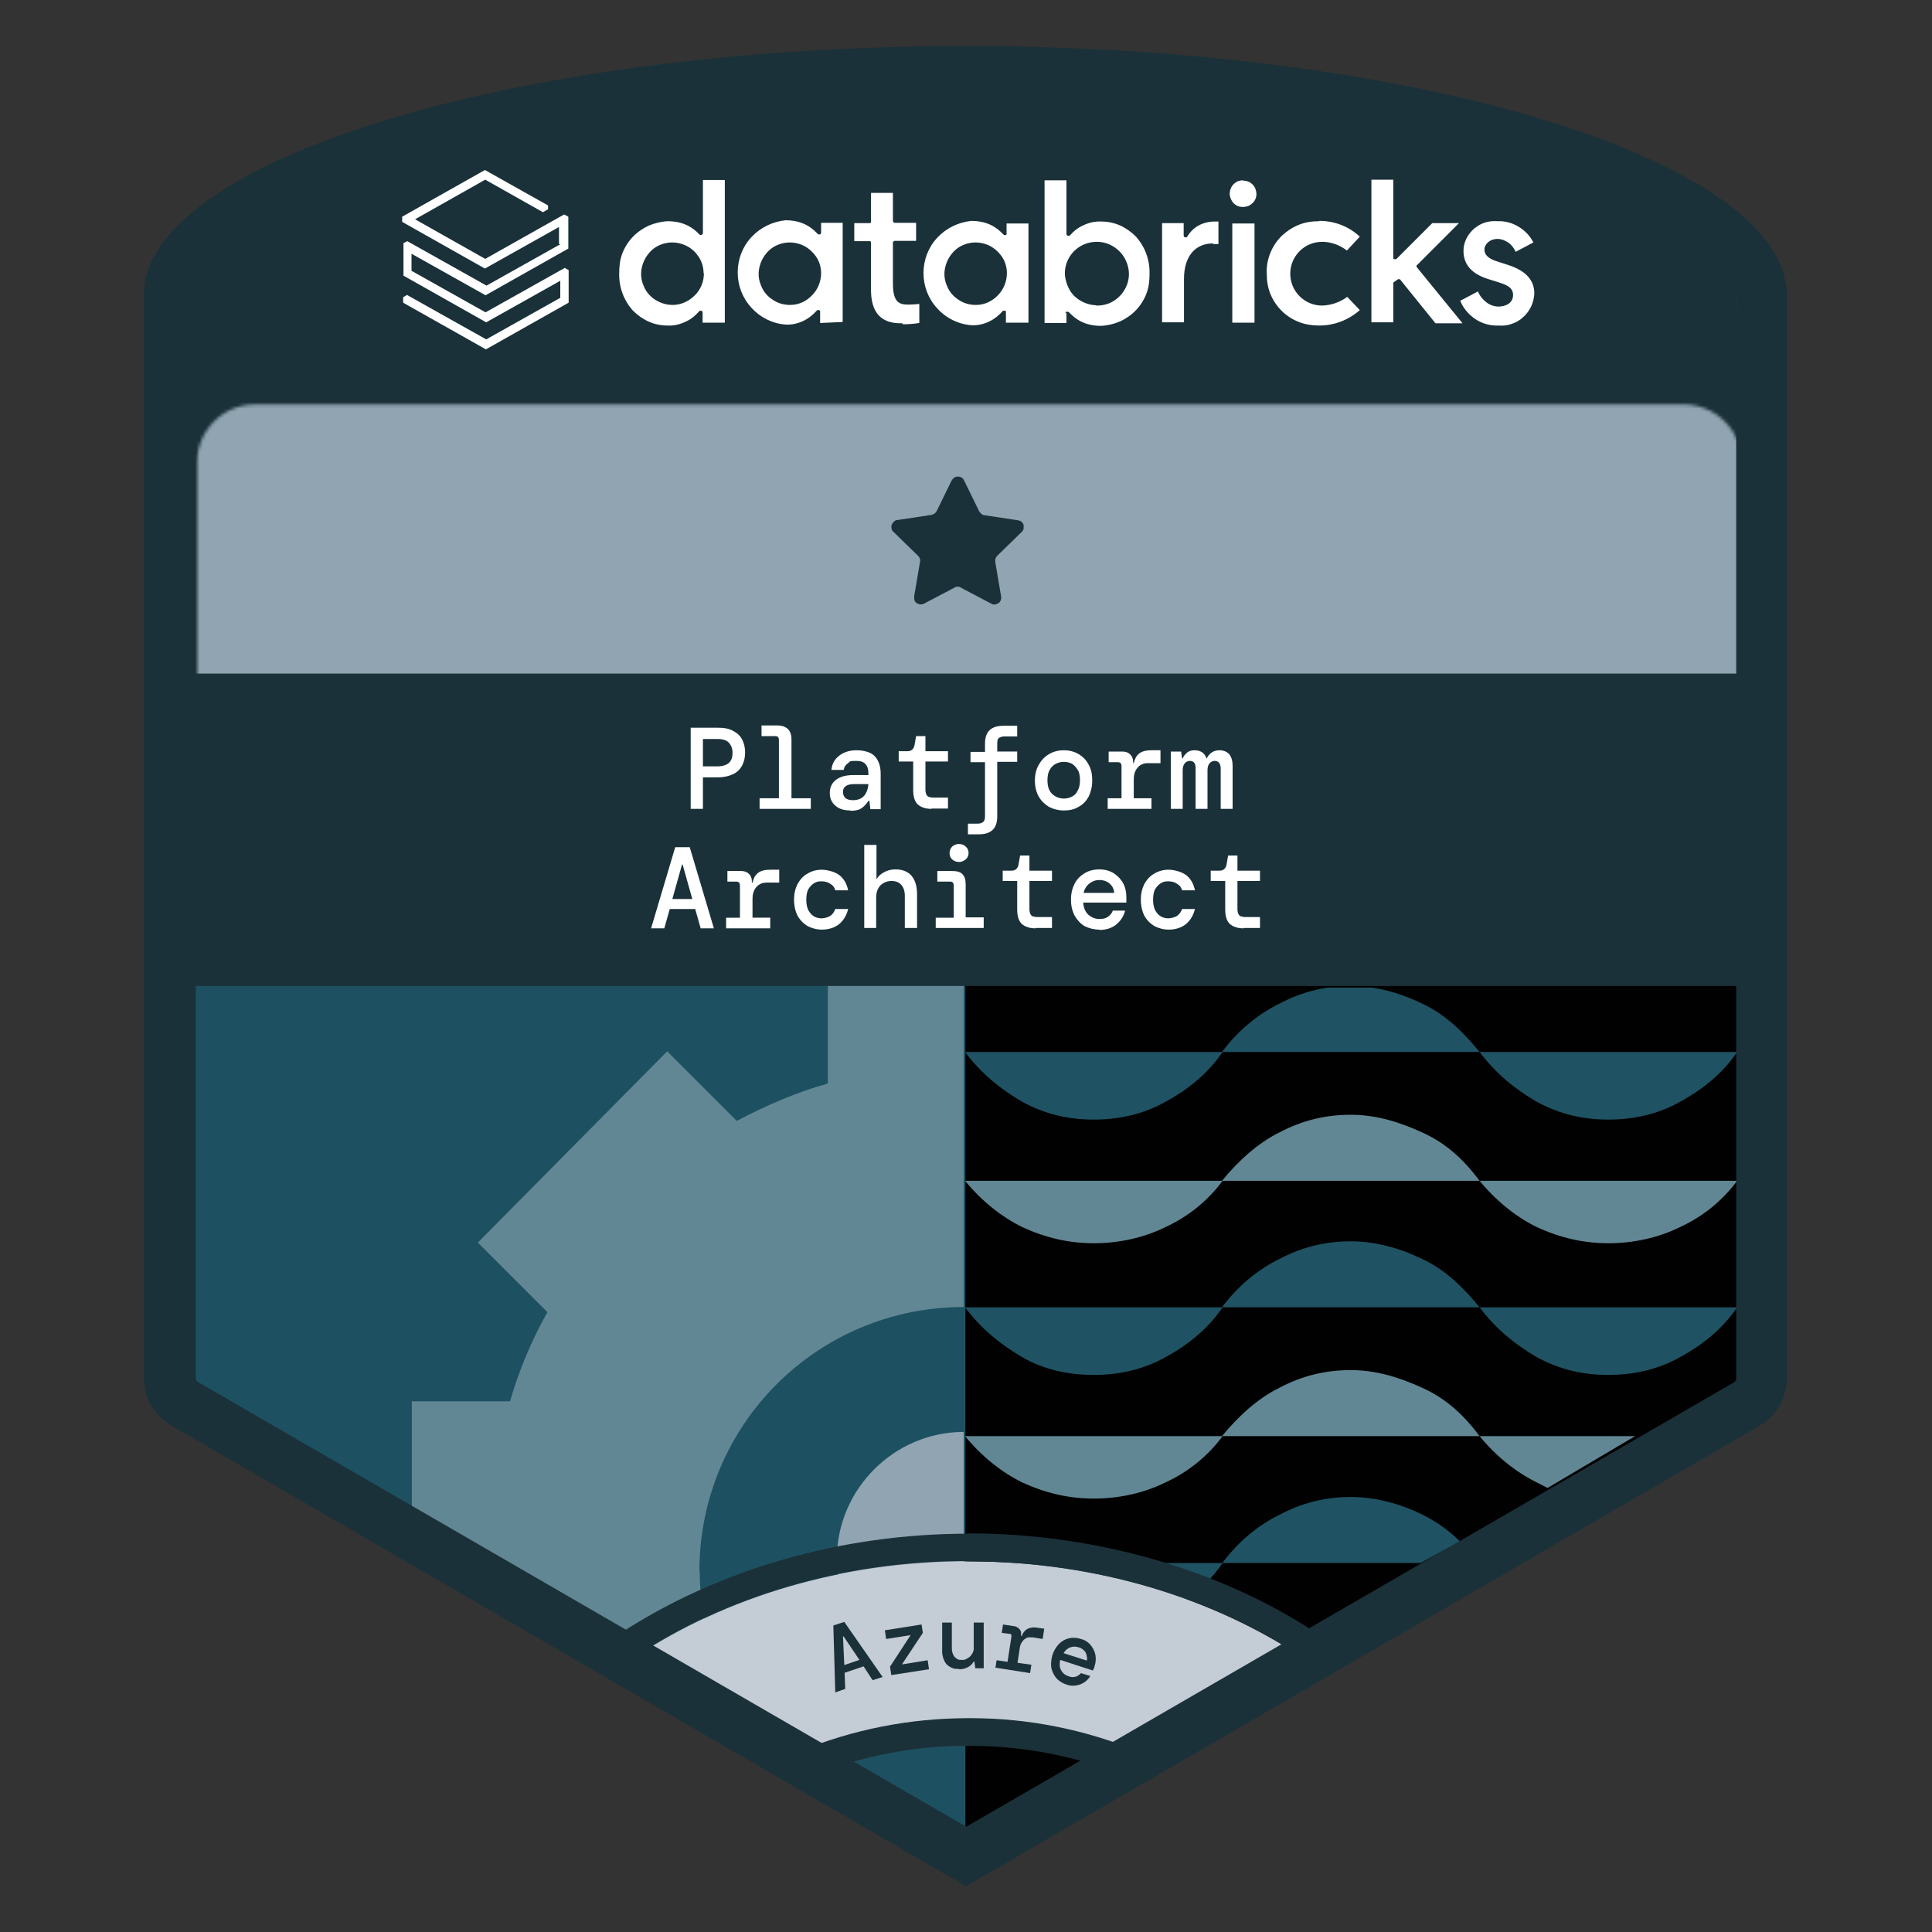
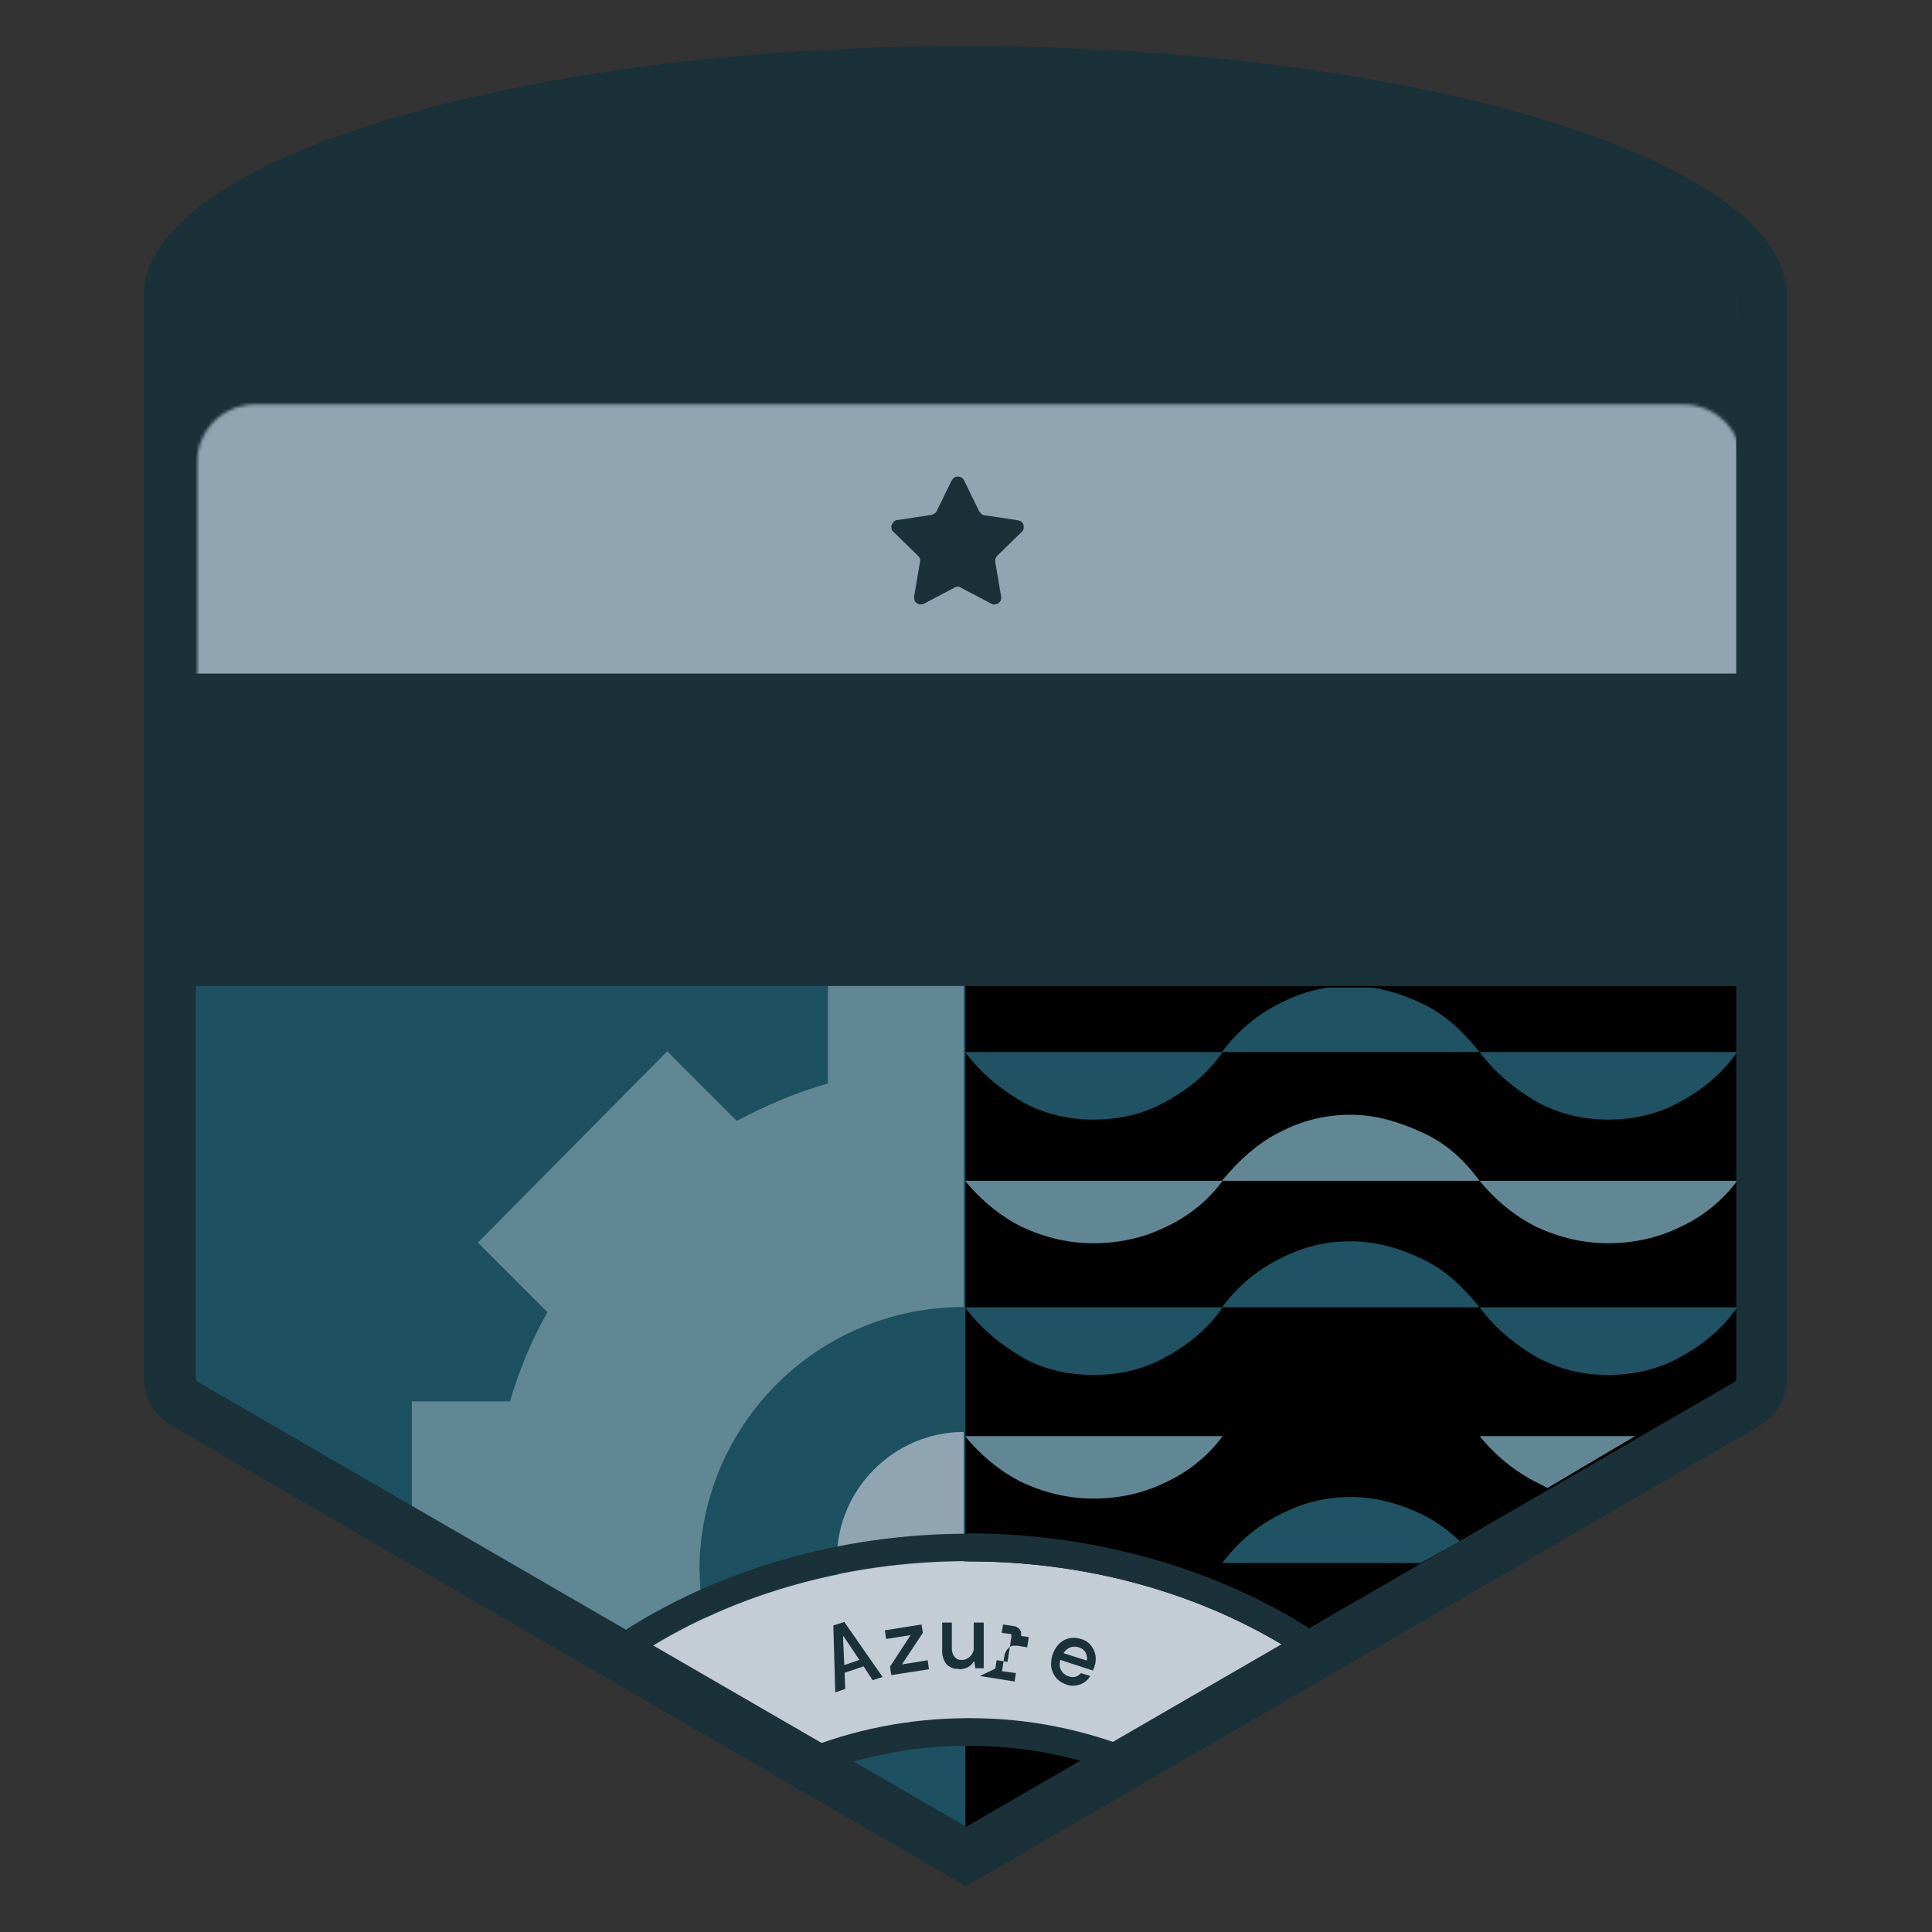
<svg xmlns="http://www.w3.org/2000/svg" id="Layer_1" viewBox="0 0 600 600">
  <rect x="0" y="0" width="600" height="600" fill="#333333" stroke="none" />
  <defs>
    <style>      .st0 {        fill: none;      }      .st1 {        mask: url(#mask);      }      .st2 {        fill: #010101;      }      .st3 {        fill: #c4ccd6;      }      .st4, .st5 {        fill: #1b3139;      }      .st6 {        fill: #628794;      }      .st7 {        clip-path: url(#clippath-1);      }      .st8 {        fill: #fff;      }      .st5 {        fill-rule: evenodd;      }      .st9 {        fill: #1f5262;      }      .st10 {        fill: #1d5162;      }      .st11 {        fill: #90a5b1;      }      .st12 {        clip-path: url(#clippath);      }    </style>
    <clipPath id="clippath">
      <rect class="st0" x="299.7" y="306.7" width="240.2" height="238.5" />
    </clipPath>
    <mask id="mask" x="57.5" y="109.4" width="488.6" height="113.2" maskUnits="userSpaceOnUse">
      <g id="mask0_1706_3560">
        <path class="st8" d="M61.2,143.6c0-9.9,8-18,18-18h443.7c9.9,0,18,8,18,18v66.5H61.2v-66.5Z" />
      </g>
    </mask>
    <clipPath id="clippath-1">
      <rect class="st0" x="180.9" y="476.3" width="239.7" height="77.2" />
    </clipPath>
  </defs>
  <path class="st10" d="M53,256.1v174.2c0,3.3,1.7,6.1,4.4,7.8l243.5,140.9v-322.9H53Z" />
  <path class="st11" d="M259.9,484.1c0-21.6,17.8-39.4,39.4-39.4v79.3c-21.6,0-39.4-17.8-39.4-39.9Z" />
  <path class="st6" d="M217.2,488c0-45.5,36.6-82.1,82.1-82.1v-99.9h-42.2v30.5c-10,2.8-18.9,6.7-28.3,11.6l-21.6-21.6-58.8,59.4,21.6,21.6c-5,8.9-8.9,18.3-11.6,27.7h-30.5v35.5l101,58.2c-7.2-12.2-11.6-26.1-11.6-41.1Z" />
  <path class="st2" d="M299.8,573.4l243-140.9c2.8-1.7,4.4-4.4,4.4-7.8v-174.2h-247.4v322.9Z" />
  <g class="st12">
    <g>
      <path class="st9" d="M459.5,326.7c-5-6.1-10.5-11.6-17.8-15-6.7-3.3-14.4-5.5-22.2-5.5s-15,1.7-22.2,5.5c-6.7,3.3-12.8,8.3-17.8,15h79.9Z" />
      <path class="st9" d="M299.7,326.7c5,6.7,11.1,11.6,17.8,15.5,7.2,3.9,14.4,5.5,22.2,5.5s15.5-1.7,22.2-5.5c7.2-3.9,13.3-8.9,17.8-15.5h-79.9Z" />
      <path class="st9" d="M459.5,326.7c5,6.7,11.1,11.6,17.8,15.5,7.2,3.9,14.4,5.5,22.2,5.5s15.5-1.7,22.2-5.5c7.2-3.9,13.3-8.9,17.8-15.5h-79.9Z" />
      <path class="st6" d="M459.5,366.7c-5-6.7-10.5-11.7-17.8-15-7.2-3.3-14.4-5.5-22.2-5.5s-15,1.7-22.2,5.5c-6.7,3.3-12.8,8.9-17.8,15h79.9Z" />
      <path class="st6" d="M299.7,366.7c5,6.1,11.1,11.1,17.8,14.4,7.2,3.3,14.4,5,22.2,5s15.5-1.7,22.2-5c7.2-3.3,13.3-8.3,17.8-14.4h-79.9Z" />
      <path class="st6" d="M459.5,366.7c5,6.1,11.1,11.1,17.8,14.4,7.2,3.3,14.4,5,22.2,5s15.5-1.7,22.2-5c7.2-3.3,13.3-8.3,17.8-14.4h-79.9Z" />
      <path class="st9" d="M459.5,406c-5-6.1-10.5-11.6-17.8-15-6.7-3.3-14.4-5.5-22.2-5.5s-15,1.7-22.2,5.5c-6.7,3.3-12.8,8.3-17.8,15h79.9Z" />
      <path class="st9" d="M299.7,406c5,6.7,11.1,11.6,17.8,15.5,6.7,3.9,14.4,5.5,22.2,5.5s15.5-1.7,22.2-5.5c7.2-3.9,13.3-8.9,17.8-15.5h-79.9Z" />
      <path class="st9" d="M459.5,406c5,6.7,11.1,11.6,17.8,15.5,7.2,3.9,14.4,5.5,22.2,5.5s15.5-1.7,22.2-5.5c7.2-3.9,13.3-8.9,17.8-15.5h-79.9Z" />
-       <path class="st6" d="M459.5,446c-5-6.7-10.5-11.7-17.8-15-7.2-3.3-14.4-5.5-22.2-5.5s-15,1.7-22.2,5.5c-6.7,3.3-12.8,8.9-17.8,15h79.9Z" />
      <path class="st6" d="M299.7,446c5,6.1,11.1,11.1,17.8,14.4,7.2,3.3,14.4,5,22.2,5s15.5-1.7,22.2-5c7.2-3.3,13.3-8.3,17.8-14.4h-79.9Z" />
      <path class="st6" d="M459.5,446c5,6.1,11.1,11.1,17.8,14.4,1.1.6,2.2,1.1,3.3,1.7l27.2-16.1h-48.3Z" />
      <path class="st9" d="M453.4,478.7c-3.3-3.3-7.2-6.1-11.6-8.3-6.7-3.3-14.4-5.5-22.2-5.5s-15,1.7-22.2,5.5c-6.7,3.3-12.8,8.3-17.8,15h61.6l12.2-6.7Z" />
-       <path class="st9" d="M299.7,485.4c5,6.7,11.1,11.6,17.8,15.5,7.2,3.9,14.4,5.5,22.2,5.5s15.5-1.7,22.2-5.5c7.2-3.9,13.3-8.9,17.8-15.5h-79.9Z" />
      <path class="st6" d="M299.7,525.3c5,6.1,11.1,11.1,17.8,14.4,6.7,3.3,14.4,5,22.2,5h2.8l32.7-19.4h-75.4Z" />
    </g>
  </g>
  <path class="st4" d="M299.3,28.1c-138.5,0-239.8,36.3-239.8,62.8v137.8h482l-2.4-137.8c0-26.6-101.3-62.8-239.8-62.8Z" />
  <g class="st1">
    <path class="st11" d="M57.5,109.4h488.6v113.2H57.5v-113.2Z" />
  </g>
  <path class="st4" d="M295.6,149.1l-4.7,9.6c-.2.3-.4.6-.7.8-.3.2-.6.3-.9.4l-10.6,1.6c-.4,0-.8.2-1.1.5-.3.3-.5.6-.7,1-.1.4-.1.8,0,1.2,0,.4.3.7.6,1l7.7,7.5c.2.2.4.5.5.9.1.3.1.7,0,1l-1.8,10.6c0,.4,0,.8.1,1.2.1.4.4.7.7.9.3.2.7.4,1.1.4.4,0,.8,0,1.1-.2l9.5-5c.3-.2.6-.3,1-.3s.7,0,1,.3l9.5,5c.3.2.7.3,1.1.2.4,0,.8-.2,1.1-.4.3-.2.6-.6.7-.9.1-.4.2-.8.1-1.2l-1.8-10.6c0-.3,0-.7,0-1,.1-.3.3-.6.5-.9l7.7-7.5c.3-.3.5-.6.6-1,0-.4,0-.8,0-1.1-.1-.4-.3-.7-.6-1-.3-.3-.7-.4-1-.5l-10.6-1.6c-.3,0-.7-.2-.9-.4s-.5-.5-.7-.8l-4.7-9.6c-.2-.4-.4-.7-.8-.9-.3-.2-.7-.3-1.1-.3s-.8.1-1.1.3c-.3.2-.6.5-.8.9Z" />
  <g class="st7">
    <g>
      <path class="st3" d="M301.9,484.9c-39.9-.2-76.5,11-104.7,29.8l51.1,29.3c33.7-13.7,71.4-13.7,105.1,0l50.9-29.4c-27.7-18.3-63.3-29.5-102.3-29.7Z" />
      <path class="st4" d="M300.7,484.9h1.2c38.9.2,74.6,11.4,102.3,29.6l-51,29.3c-16.4-6.7-33.9-10.2-51.6-10.2h-.9c-18.1,0-36,3.5-52.6,10.4l-51-29.4c28-18.6,64.1-29.8,103.5-29.8h0ZM300.7,476.3c-39.5,0-77.8,11.1-108.3,31.1l-11.5,7.8,12,6.9,51,29.3,3.7,2.1,3.9-1.7c15.6-6.4,32.4-9.7,49.3-9.6h.8c16.6,0,33,3.3,48.4,9.5l3.9,1.6,3.7-2.1,51-29.3,12.1-6.9-11.6-7.7c-30.1-19.8-68-30.8-107-31.1h-1.2Z" />
      <path class="st4" d="M259.4,525.6l-.6-20.8,3.4-1.1,11.9,17.1-3.1,1-2.8-4.3-5.9,2,.2,5-3.1,1.1ZM261.8,508.3l.4,8.8,4.7-1.6-4.9-7.3h-.2Z" />
      <path class="st4" d="M276.8,520.2l-.4-2.6,6.4-9.8-7.6,1.2-.4-2.7,11.4-1.8.4,2.6-6.5,9.8,8-1.3.4,2.8-11.6,1.8Z" />
      <path class="st4" d="M297.8,518.3c-.7,0-1.5,0-2.1-.3-.7-.3-1.3-.7-1.8-1.2-1-1.3-1.4-3-1.3-4.6v-8.3h3v7.9c0,1,.2,1.9.8,2.7.3.3.6.6,1,.8.4.2.8.2,1.3.2.5,0,1,0,1.4-.3.4-.2.9-.5,1.2-.8.4-.4.7-.9.9-1.4.2-.5.3-1.1.2-1.6v-7.5h3.1v14.2h-2.6l-.3-2.1h-.2c-.4.7-1,1.3-1.7,1.7-.9.5-1.8.7-2.8.7Z" />
-       <path class="st4" d="M309.1,518.2l.4-2.6,3.4.5,1.2-7.8c0-.1,0-.2,0-.4,0-.1,0-.2-.1-.3,0-.1-.2-.2-.3-.2-.1,0-.2,0-.4,0l-2.2-.3.4-2.6,3.3.5c.3,0,.7.1,1,.3.3.2.6.4.8.6.2.3.4.6.5.9,0,.3,0,.7,0,1v.3h.2c.3-.9.9-1.7,1.7-2.2,1-.5,2.1-.6,3.1-.4l2.2.3-.5,3.2-3-.5c-.5,0-1,0-1.5,0-.5.1-.9.4-1.3.7-.7.7-1.2,1.6-1.3,2.6l-.7,4.6,4.3.6-.4,2.6-10.8-1.7Z" />
+       <path class="st4" d="M309.1,518.2l.4-2.6,3.4.5,1.2-7.8c0-.1,0-.2,0-.4,0-.1,0-.2-.1-.3,0-.1-.2-.2-.3-.2-.1,0-.2,0-.4,0l-2.2-.3.4-2.6,3.3.5c.3,0,.7.1,1,.3.3.2.6.4.8.6.2.3.4.6.5.9,0,.3,0,.7,0,1v.3h.2l2.2.3-.5,3.2-3-.5c-.5,0-1,0-1.5,0-.5.1-.9.4-1.3.7-.7.7-1.2,1.6-1.3,2.6l-.7,4.6,4.3.6-.4,2.6-10.8-1.7Z" />
      <path class="st4" d="M331.3,523.2c-1.2-.4-2.3-1-3.2-2-.8-.9-1.3-2-1.6-3.2-.2-1.3,0-2.7.3-3.9.4-1.3,1.1-2.5,2-3.5.9-.9,1.9-1.5,3.1-1.8,1.3-.3,2.6-.2,3.8.2,1.2.3,2.3,1,3.1,2,.7.9,1.2,1.9,1.4,3,.2,1.2.1,2.4-.3,3.5,0,.2,0,.4-.2.6l-.3.7-10.1-3.3c-.2.5-.2,1.1-.2,1.7,0,.6.2,1.1.5,1.6.5.9,1.3,1.5,2.3,1.8.7.3,1.5.3,2.2.1.6-.2,1.2-.6,1.6-1.1l2.9.9c-.7,1.2-1.8,2.1-3.1,2.6-1.4.5-3,.6-4.4,0ZM335,511.6c-.8-.3-1.8-.3-2.6,0-.9.3-1.6,1-2.1,1.8l7.2,2.3c.1-.4.2-.9,0-1.3,0-.4-.2-.9-.4-1.3-.5-.7-1.2-1.3-2.1-1.5h0Z" />
    </g>
  </g>
  <path class="st5" d="M44.6,91.7c0-41.5,114.3-77.4,255.2-77.4s255.2,35.9,255.1,77.4v336.4c0,2.9-.8,5.8-2.2,8.4-1.5,2.6-3.6,4.7-6.1,6.2l-246.6,143.1L53,442.6c-2.5-1.5-4.6-3.6-6.1-6.2-1.5-2.6-2.2-5.4-2.2-8.4V91.7ZM300.1,567.3h-.2c0,.1.2,0,.2,0h0ZM538.5,429.3l-238.4,138L61.5,429.2c-.2-.1-.4-.3-.5-.5-.1-.2-.2-.5-.2-.7V92.9c-.4-11.4,19.5-26.9,64.1-39.7h.4c.8-.2,1.6-.3,2.4-.3,2.4,0,4.7.9,6.3,2.6,1.7,1.7,2.6,4,2.6,6.3.4,4.9,1.8,6.2,4.3,8.3,1.1.9,2.3,2,3.8,3.6,3.3,3.7,7.3,4,11.9,4.3,2,.1,4,.3,6.1.7,45.2,8.7,91.2,12.9,137.2,12.7h.2c46,.3,92-4,137.2-12.7,2.1-.4,4.1-.6,6.1-.7,4.5-.3,8.6-.6,11.9-4.3,1.4-1.6,2.7-2.7,3.8-3.6,2.4-2.1,3.9-3.4,4.3-8.3,0-2.4,1-4.7,2.6-6.3,1.7-1.7,4-2.6,6.3-2.6.8,0,1.6.1,2.4.3h.4c44.6,12.8,64.5,28.2,64.1,39.7v335.2c0,.3,0,.5-.2.7-.1.2-.3.4-.5.5Z" />
  <path class="st4" d="M545.2,209.2H54.7v97h490.4v-97Z" />
-   <path class="st8" d="M214.5,251.2v-25.2h8.5c1.9,0,3.5.3,4.7,1,1.2.6,2.2,1.5,2.8,2.7.6,1.2.9,2.5.9,4s-.3,2.8-.9,4c-.6,1.1-1.5,2.1-2.8,2.7-1.2.6-2.8,1-4.7,1h-4.7v9.8h-3.8ZM218.3,238h4.5c1.6,0,2.8-.4,3.6-1.1.8-.8,1.1-1.8,1.1-3.1s-.4-2.3-1.1-3.1c-.7-.8-1.9-1.2-3.6-1.2h-4.5v8.5ZM235.9,251.2v-3.3h6v-18.1c0-.8-.4-1.2-1.1-1.2h-4.3v-3.3h5c1.4,0,2.4.4,3.2,1.1.7.7,1.1,1.8,1.1,3.2v18.3h6v3.3h-15.8ZM264.2,251.7c-1.4,0-2.6-.2-3.6-.7-1-.5-1.7-1.2-2.2-2-.5-.8-.7-1.7-.7-2.7,0-1.7.6-3.1,1.9-4.1,1.3-1,3.1-1.5,5.5-1.5h4.6v-.4c0-2.7-1.2-4-3.7-4s-1.9.2-2.6.7c-.7.4-1.2,1.1-1.4,2.1h-3.8c.2-1.9,1-3.3,2.4-4.4,1.4-1.1,3.2-1.7,5.4-1.7s4.6.6,5.7,1.9c1.2,1.3,1.8,3.1,1.8,5.4v11h-3.2l-.3-2.6h-.3c-.5.8-1.2,1.6-2,2.2-.8.6-2,.9-3.6.9ZM264.9,248.5c1.6,0,2.7-.5,3.5-1.4.8-1,1.2-2.2,1.3-3.6h-4.2c-1.4,0-2.3.2-2.9.7-.6.4-.8,1-.8,1.8s.3,1.4.8,1.9c.6.4,1.3.6,2.3.6ZM289.3,251.2c-1.7,0-3.1-.4-4.2-1.3-1-.9-1.5-2.4-1.5-4.6v-8.8h-4.5v-3.2h2.7c1.2,0,1.9-.6,2.2-1.8l.5-2.9h2.9v4.7h7v3.2h-7v8.7c0,.9.2,1.6.6,2,.4.4,1.2.5,2.2.5h4.2v3.4h-5.1ZM300.6,259.1v-3.3h2.9c.8,0,1.4-.2,1.8-.5.4-.3.6-.9.6-1.7v-16.9h-4.5v-3.2h4.5v-2.5c0-2,.5-3.4,1.5-4.3,1-.9,2.4-1.3,4.2-1.3h4.3v3.3h-3.9c-.8,0-1.4.2-1.8.5-.4.3-.5.9-.5,1.8v2.4h6.2v3.2h-6.2v16.9c0,2-.5,3.4-1.5,4.3-1,.9-2.4,1.3-4.2,1.3h-3.4ZM330.4,251.7c-1.7,0-3.2-.4-4.6-1.1-1.3-.8-2.4-1.8-3.2-3.2-.8-1.4-1.2-3.1-1.2-5s.4-3.5,1.2-4.9c.8-1.4,1.8-2.5,3.2-3.3,1.3-.8,2.9-1.2,4.6-1.2s3.2.4,4.6,1.2c1.3.8,2.4,1.9,3.1,3.3.8,1.4,1.1,3,1.1,4.9s-.4,3.5-1.1,5c-.8,1.4-1.8,2.5-3.2,3.2-1.3.8-2.8,1.1-4.6,1.1ZM330.4,248c.9,0,1.7-.2,2.5-.6.8-.4,1.4-1,1.8-1.9.5-.9.7-1.9.7-3.2s-.2-2.4-.7-3.2c-.5-.8-1.1-1.5-1.8-1.9-.7-.4-1.6-.6-2.5-.6s-1.7.2-2.5.6c-.8.4-1.4,1-1.9,1.9-.5.8-.7,1.9-.7,3.2,0,2,.5,3.4,1.5,4.3,1,.9,2.2,1.4,3.6,1.4ZM344,251.2v-3.3h4.3v-10c0-.8-.4-1.2-1.2-1.2h-2.8v-3.3h4.3c1,0,1.8.3,2.4.9.6.6.9,1.3.9,2.3v.4h.2c.3-1.3.8-2.3,1.7-3,.9-.7,2.2-1,3.8-1h2.8v4h-3.9c-1.4,0-2.5.5-3.3,1.5-.8,1-1.1,2.2-1.1,3.5v5.9h5.5v3.3h-13.7ZM363.6,251.2v-17.8h3.2l.3,2.1h.2c.3-.7.8-1.3,1.4-1.8.6-.5,1.4-.7,2.3-.7s1.6.2,2.3.6c.6.4,1.1,1.1,1.4,1.9h.1c.3-.7.8-1.3,1.5-1.8.7-.5,1.5-.7,2.5-.7s2.3.4,3,1.3c.7.9,1,2.1,1,3.6v13.3h-3.7v-12.6c0-.7-.2-1.3-.5-1.7-.3-.4-.8-.6-1.4-.6s-1.2.3-1.6.8c-.4.5-.6,1.2-.6,2.1v12h-3.7v-12.6c0-.7-.1-1.3-.4-1.7-.3-.4-.8-.6-1.4-.6s-1.2.3-1.6.8c-.4.5-.6,1.2-.6,2.1v12h-3.7ZM202.2,288.3l7.5-25.2h4.5l7.5,25.2h-4.1l-1.7-6h-7.9l-1.7,6h-4.1ZM211.8,268.5l-3,10.7h6.2l-3-10.7h-.2ZM225.5,288.3v-3.3h4.3v-10c0-.8-.4-1.2-1.1-1.2h-2.8v-3.3h4.3c1,0,1.8.3,2.4.9.6.6.9,1.3.9,2.3v.4h.2c.3-1.3.8-2.3,1.7-3,.9-.7,2.2-1,3.8-1h2.8v4h-3.9c-1.4,0-2.5.5-3.3,1.5-.8,1-1.1,2.2-1.1,3.5v5.9h5.5v3.3h-13.7ZM255.3,288.7c-1.7,0-3.1-.4-4.5-1.1-1.3-.8-2.3-1.8-3.1-3.2-.7-1.4-1.1-3.1-1.1-5s.4-3.5,1.1-4.9c.8-1.4,1.8-2.5,3.1-3.2,1.3-.8,2.8-1.2,4.4-1.2s4.1.6,5.5,1.7c1.4,1.1,2.3,2.7,2.7,4.7h-4c-.2-.9-.7-1.5-1.5-2-.7-.5-1.6-.8-2.8-.8s-1.6.2-2.3.6c-.7.4-1.3,1.1-1.8,1.9-.4.8-.6,1.9-.6,3.2s.2,2.3.6,3.2c.5.9,1,1.5,1.8,2,.7.4,1.5.6,2.3.6s2.1-.3,2.8-.8c.7-.5,1.2-1.2,1.5-2.1h4c-.5,2-1.4,3.5-2.8,4.7-1.4,1.1-3.2,1.7-5.4,1.7ZM268.4,288.3v-25.9h3.8v10.7c.5-.9,1.2-1.6,2.3-2.2,1.1-.6,2.2-.9,3.6-.9,2.2,0,3.9.7,5,2,1.1,1.3,1.7,3.2,1.7,5.7v10.5h-3.8v-10c0-1.5-.4-2.6-1.1-3.4-.7-.8-1.7-1.2-3-1.2s-2.4.4-3.4,1.3c-.9.9-1.4,2.2-1.4,3.8v9.5h-3.8ZM297.8,267.7c-.8,0-1.5-.3-2.1-.8-.6-.6-.8-1.2-.8-2s.3-1.4.8-2c.6-.5,1.3-.8,2.1-.8s1.6.3,2.1.8c.6.5.9,1.2.9,2s-.3,1.5-.9,2c-.6.5-1.3.8-2.1.8ZM290.6,288.3v-3.3h5.6v-10c0-.8-.4-1.2-1.1-1.2h-4v-3.3h4.6c1.5,0,2.6.3,3.2,1,.7.7,1,1.7,1,3.2v10.2h5.6v3.3h-15ZM321.6,288.3c-1.7,0-3.1-.4-4.2-1.3-1-.9-1.5-2.4-1.5-4.6v-8.8h-4.5v-3.2h2.7c1.2,0,1.9-.6,2.2-1.8l.5-2.9h2.9v4.7h7v3.2h-7v8.7c0,.9.2,1.6.6,2,.4.4,1.2.5,2.2.5h4.2v3.4h-5.1ZM341.4,288.7c-1.7,0-3.2-.4-4.6-1.1-1.3-.8-2.3-1.9-3.1-3.3-.7-1.4-1.1-3-1.1-4.9s.4-3.5,1.1-4.9c.7-1.4,1.8-2.5,3.1-3.3,1.3-.8,2.9-1.2,4.6-1.2s3.2.4,4.5,1.2c1.2.8,2.2,1.8,2.9,3.1.7,1.3,1,2.7,1,4.3v.8c0,.3,0,.6,0,.9h-13.4c.1,1.7.7,2.9,1.6,3.8,1,.8,2.1,1.3,3.4,1.3s2-.2,2.7-.7c.7-.5,1.2-1.1,1.5-1.9h3.8c-.4,1.7-1.3,3.1-2.7,4.3-1.4,1.1-3.1,1.7-5.2,1.7ZM341.4,273.3c-1.2,0-2.2.4-3.1,1.1-.9.7-1.5,1.7-1.8,2.9h9.5c0-1.2-.6-2.2-1.4-2.9-.8-.7-1.9-1.1-3.2-1.1ZM363,288.7c-1.7,0-3.1-.4-4.5-1.1-1.3-.8-2.3-1.8-3.1-3.2-.7-1.4-1.1-3.1-1.1-5s.4-3.5,1.1-4.9c.8-1.4,1.8-2.5,3.1-3.2,1.3-.8,2.8-1.2,4.4-1.2s4.1.6,5.5,1.7c1.4,1.1,2.3,2.7,2.7,4.7h-4c-.2-.9-.7-1.5-1.5-2-.7-.5-1.6-.8-2.8-.8s-1.6.2-2.3.6c-.7.4-1.3,1.1-1.8,1.9-.4.8-.6,1.9-.6,3.2s.2,2.3.6,3.2c.5.9,1,1.5,1.8,2,.7.4,1.5.6,2.3.6s2.1-.3,2.8-.8,1.2-1.2,1.5-2.1h4c-.5,2-1.4,3.5-2.8,4.7-1.4,1.1-3.2,1.7-5.4,1.7ZM386.2,288.3c-1.7,0-3.1-.4-4.2-1.3-1-.9-1.5-2.4-1.5-4.6v-8.8h-4.5v-3.2h2.7c1.2,0,1.9-.6,2.2-1.8l.5-2.9h2.9v4.7h7v3.2h-7v8.7c0,.9.2,1.6.6,2,.4.4,1.2.5,2.2.5h4.2v3.4h-5.1Z" />
-   <path class="st8" d="M218.2,100.3v-3.3c0-.1,0-.2-.1-.3,0,0-.2-.2-.3-.2-.1,0-.2,0-.4,0-.1,0-.2.1-.3.2-1.2,1.4-2.7,2.6-4.4,3.3-1.7.8-3.6,1.2-5.4,1.1-2,0-4-.4-5.8-1.2-1.8-.8-3.5-2-4.9-3.4-2.9-3.2-4.4-7.3-4.3-11.6,0-2.1.2-4.1.9-6,.7-1.9,1.8-3.7,3.2-5.2,1.4-1.5,3.1-2.7,5-3.6,1.9-.8,3.9-1.3,6-1.4,1.9,0,3.7.3,5.4,1,1.7.7,3.2,1.8,4.5,3.2,0,0,.2.1.3.1s.2,0,.3-.1c.1,0,.2-.1.3-.2,0-.1.1-.2.1-.3v-16.5h6.8v44.3h-6.8ZM218.5,84.8c0-1.9-.6-3.8-1.7-5.3-1.1-1.6-2.6-2.8-4.4-3.5-1.8-.7-3.7-.9-5.6-.5-1.9.4-3.6,1.3-4.9,2.7-1.3,1.4-2.2,3.1-2.6,5-.4,1.9-.2,3.8.6,5.6.7,1.8,2,3.3,3.6,4.3s3.4,1.6,5.4,1.6c2.6,0,5-1.1,6.9-3s2.8-4.3,2.8-6.9ZM254.7,100.3v-3.3c0-.1,0-.3,0-.4,0-.1-.2-.2-.3-.3,0,0-.2,0-.3,0s-.2,0-.3,0c-1.2,1.4-2.7,2.6-4.4,3.4-1.7.8-3.6,1.2-5.4,1.1-4.1-.3-7.9-2.2-10.6-5.2-2.8-3-4.3-6.9-4.3-11s1.5-8,4.3-11c2.8-3,6.6-4.8,10.6-5.2,1.9,0,3.7.3,5.4,1,1.7.7,3.2,1.8,4.5,3.2,0,0,.2.2.3.2.1,0,.2,0,.4,0,.1,0,.2-.1.3-.2,0,0,.1-.2.1-.3v-3.1h6.7v30.8l-6.8.3ZM255,84.8c0-1.9-.6-3.8-1.7-5.3s-2.6-2.8-4.4-3.5c-1.8-.7-3.7-.9-5.6-.5-1.9.4-3.6,1.3-4.9,2.7-1.3,1.4-2.2,3.1-2.6,5-.4,1.9-.2,3.8.6,5.6.7,1.8,2,3.3,3.6,4.3,1.6,1.1,3.4,1.6,5.4,1.6,2.6,0,5-1.1,6.8-3,1.8-1.8,2.8-4.3,2.8-6.9h0ZM312.4,100.3v-3.3c0-.1,0-.2,0-.3,0-.1-.2-.2-.3-.2,0,0-.2,0-.3,0s-.2,0-.3,0c-1.2,1.4-2.7,2.6-4.4,3.4-1.7.8-3.6,1.2-5.4,1.1-4.1-.3-7.9-2.2-10.6-5.2-2.8-3-4.3-6.9-4.3-11s1.5-8,4.3-11c2.8-3,6.6-4.8,10.6-5.2,1.9,0,3.7.3,5.4,1,1.7.7,3.2,1.8,4.5,3.2,0,0,.2.2.3.2.1,0,.2,0,.4,0,.1,0,.2-.1.3-.2,0,0,0-.2,0-.3v-3.1h6.8v30.8h-6.8ZM312.7,84.8c0-1.9-.6-3.8-1.7-5.3s-2.6-2.8-4.4-3.5c-1.8-.7-3.7-.9-5.6-.5-1.9.4-3.6,1.3-4.9,2.7-1.3,1.4-2.2,3.1-2.6,5-.4,1.9-.2,3.8.6,5.6.7,1.8,2,3.3,3.6,4.3,1.6,1.1,3.4,1.6,5.4,1.6,2.6,0,5-1.1,6.8-3,1.8-1.8,2.8-4.3,2.8-6.9h0ZM331.2,97.2v3.1h-6.8v-44.3h6.8v16.7c0,.1,0,.2.1.3,0,.1.2.2.3.2,0,0,.2,0,.3,0s.2,0,.3,0c1.2-1.4,2.7-2.6,4.4-3.3,1.7-.8,3.6-1.2,5.4-1.1,2,0,4,.4,5.8,1.2,1.8.8,3.5,2,4.9,3.4,2.9,3.2,4.4,7.3,4.3,11.6,0,2.1-.2,4.1-.9,6-.7,1.9-1.8,3.7-3.2,5.2-1.4,1.5-3.1,2.7-5,3.6-1.9.8-3.9,1.3-6,1.4-1.9,0-3.7-.3-5.4-1-1.7-.7-3.2-1.8-4.5-3.2-.1-.1-.3-.2-.5-.2h-.2c-.1,0-.2,0-.3.2,0,0-.1.2-.2.3h0ZM340.6,94.9c2,0,3.9-.5,5.5-1.6,1.7-1.1,2.9-2.6,3.7-4.4.8-1.8,1-3.8.6-5.7-.4-1.9-1.3-3.7-2.7-5.1-1.4-1.4-3.1-2.4-5.1-2.8-1.9-.4-3.9-.2-5.7.5-1.8.7-3.4,2-4.5,3.6-1.1,1.6-1.7,3.5-1.7,5.5s1,5.1,2.8,6.9c1.8,1.8,4.3,2.9,6.8,3h0ZM376.8,75.8c.5,0,1.1,0,1.6,0v-7c-.4,0-.8,0-1.2,0-1.7,0-3.4.4-4.9,1.2-1.5.8-2.7,2-3.6,3.5,0,.1-.2.2-.3.2-.1,0-.2,0-.4,0-.1,0-.2-.1-.3-.2,0-.1-.1-.2-.1-.4v-3.8h-6.7v30.8h6.8v-13.5c0-6.9,3.4-11,9-11h0ZM382.7,69.4v30.8h6.9v-30.8h-6.9ZM386,56c-.8,0-1.6.2-2.3.7-.7.5-1.2,1.1-1.5,1.9-.3.8-.4,1.6-.2,2.4.2.8.6,1.6,1.1,2.1.6.6,1.3,1,2.1,1.1.8.2,1.7,0,2.4-.2.8-.3,1.4-.9,1.9-1.5.5-.7.7-1.5.7-2.3s-.4-2.2-1.2-2.9c-.8-.8-1.8-1.2-2.9-1.2h0ZM409.7,68.7c-2.2,0-4.3.3-6.3,1.1-2,.8-3.8,2-5.4,3.5-1.5,1.5-2.7,3.3-3.5,5.3-.8,2-1.2,4.1-1.1,6.3,0,2.2.3,4.3,1.1,6.3.8,2,2,3.8,3.5,5.3,1.5,1.5,3.3,2.7,5.4,3.5,2,.8,4.2,1.1,6.3,1.1,4.7,0,9.1-1.7,12.6-4.8l-3.9-4.1c-2.3,1.7-5,2.6-7.8,2.7-2.6,0-5.1-1-7-2.9-1.9-1.9-2.9-4.4-2.9-7s1-5.1,2.9-7c1.9-1.9,4.4-2.9,7-2.9,2.8,0,5.5,1,7.7,2.7l4-4.3c-3.4-3.2-7.9-4.9-12.5-4.9ZM434.1,86.7c.1,0,.3,0,.4,0,.2,0,.3,0,.4.2l10.9,13.5h8.4l-14.1-17.3c0-.1-.2-.2-.2-.4s0-.3.2-.4l13-13h-8.3l-11.2,11.2c0,0-.2,0-.3,0s-.2,0-.3,0c-.1,0-.2-.1-.3-.2,0,0,0-.2,0-.3v-24.2h-6.8v44.3h6.8v-12c0-.2,0-.3.2-.5l1.3-.9ZM465.3,101.1c1.4.1,2.8,0,4.1-.5,1.3-.4,2.6-1.1,3.6-2.1,1.1-.9,1.9-2.1,2.5-3.3.6-1.3.9-2.6,1-4,0-4.2-2.6-7.1-8.1-8.9l-3.7-1.2c-2.5-.8-3.7-2-3.7-3.6s1.6-3.3,4.1-3.3c1.2,0,2.4.5,3.4,1.2,1,.7,1.7,1.7,2.2,2.8l5.5-2.9c-1-2-2.6-3.7-4.6-4.9-2-1.2-4.2-1.8-6.5-1.7-1.3-.1-2.6,0-3.9.4-1.3.4-2.4,1.1-3.4,1.9-1,.9-1.8,1.9-2.4,3.1-.6,1.2-.9,2.5-.9,3.8,0,4.3,2.6,7.2,7.8,8.8l3.8,1.2c2.7.9,3.8,1.9,3.8,3.7,0,2.6-2.4,3.6-4.5,3.6-1.4,0-2.8-.5-3.9-1.4s-2-2-2.5-3.3l-5.5,2.9c.9,2.3,2.6,4.3,4.7,5.7,2.1,1.4,4.6,2.1,7.1,2ZM280.3,100.7c1.7,0,3.5-.1,5.2-.4v-5.9c-1.1.1-2.2.2-3.3.2-2.8,0-4.9-.5-4.9-6.6v-12.6c0-.2,0-.3.2-.4.1-.1.2-.2.4-.2h6.6v-5.6h-6.6c-.2,0-.3,0-.4-.2-.1-.1-.2-.3-.2-.4v-8.7h-6.8v8.9c0,0,0,.2,0,.2,0,0,0,.1-.1.2,0,0-.1,0-.2.1,0,0-.1,0-.2,0h-4.7v5.6h4.7c0,0,.2,0,.2,0,0,0,.1,0,.2.1,0,0,0,.1.1.2,0,0,0,.1,0,.2v14.4c-.1,10.6,6.9,10.6,9.8,10.6ZM174.1,75.8l-23,12.9-24.6-13.8-1.2.6v10.1l25.7,14.5,23-12.9v5.3l-23,12.9-24.6-13.8-1.2.7v1.7l25.7,14.5,25.7-14.5v-10.1l-1.2-.7-24.6,13.8-23-12.9v-5.3l23,12.9,25.7-14.5v-9.9l-1.3-.7-24.5,13.8-21.8-12.3,21.8-12.3,17.9,10.1,1.6-.9v-1.2l-19.6-11-25.7,14.5v1.6l25.7,14.5,23-12.9v5.3Z" />
</svg>